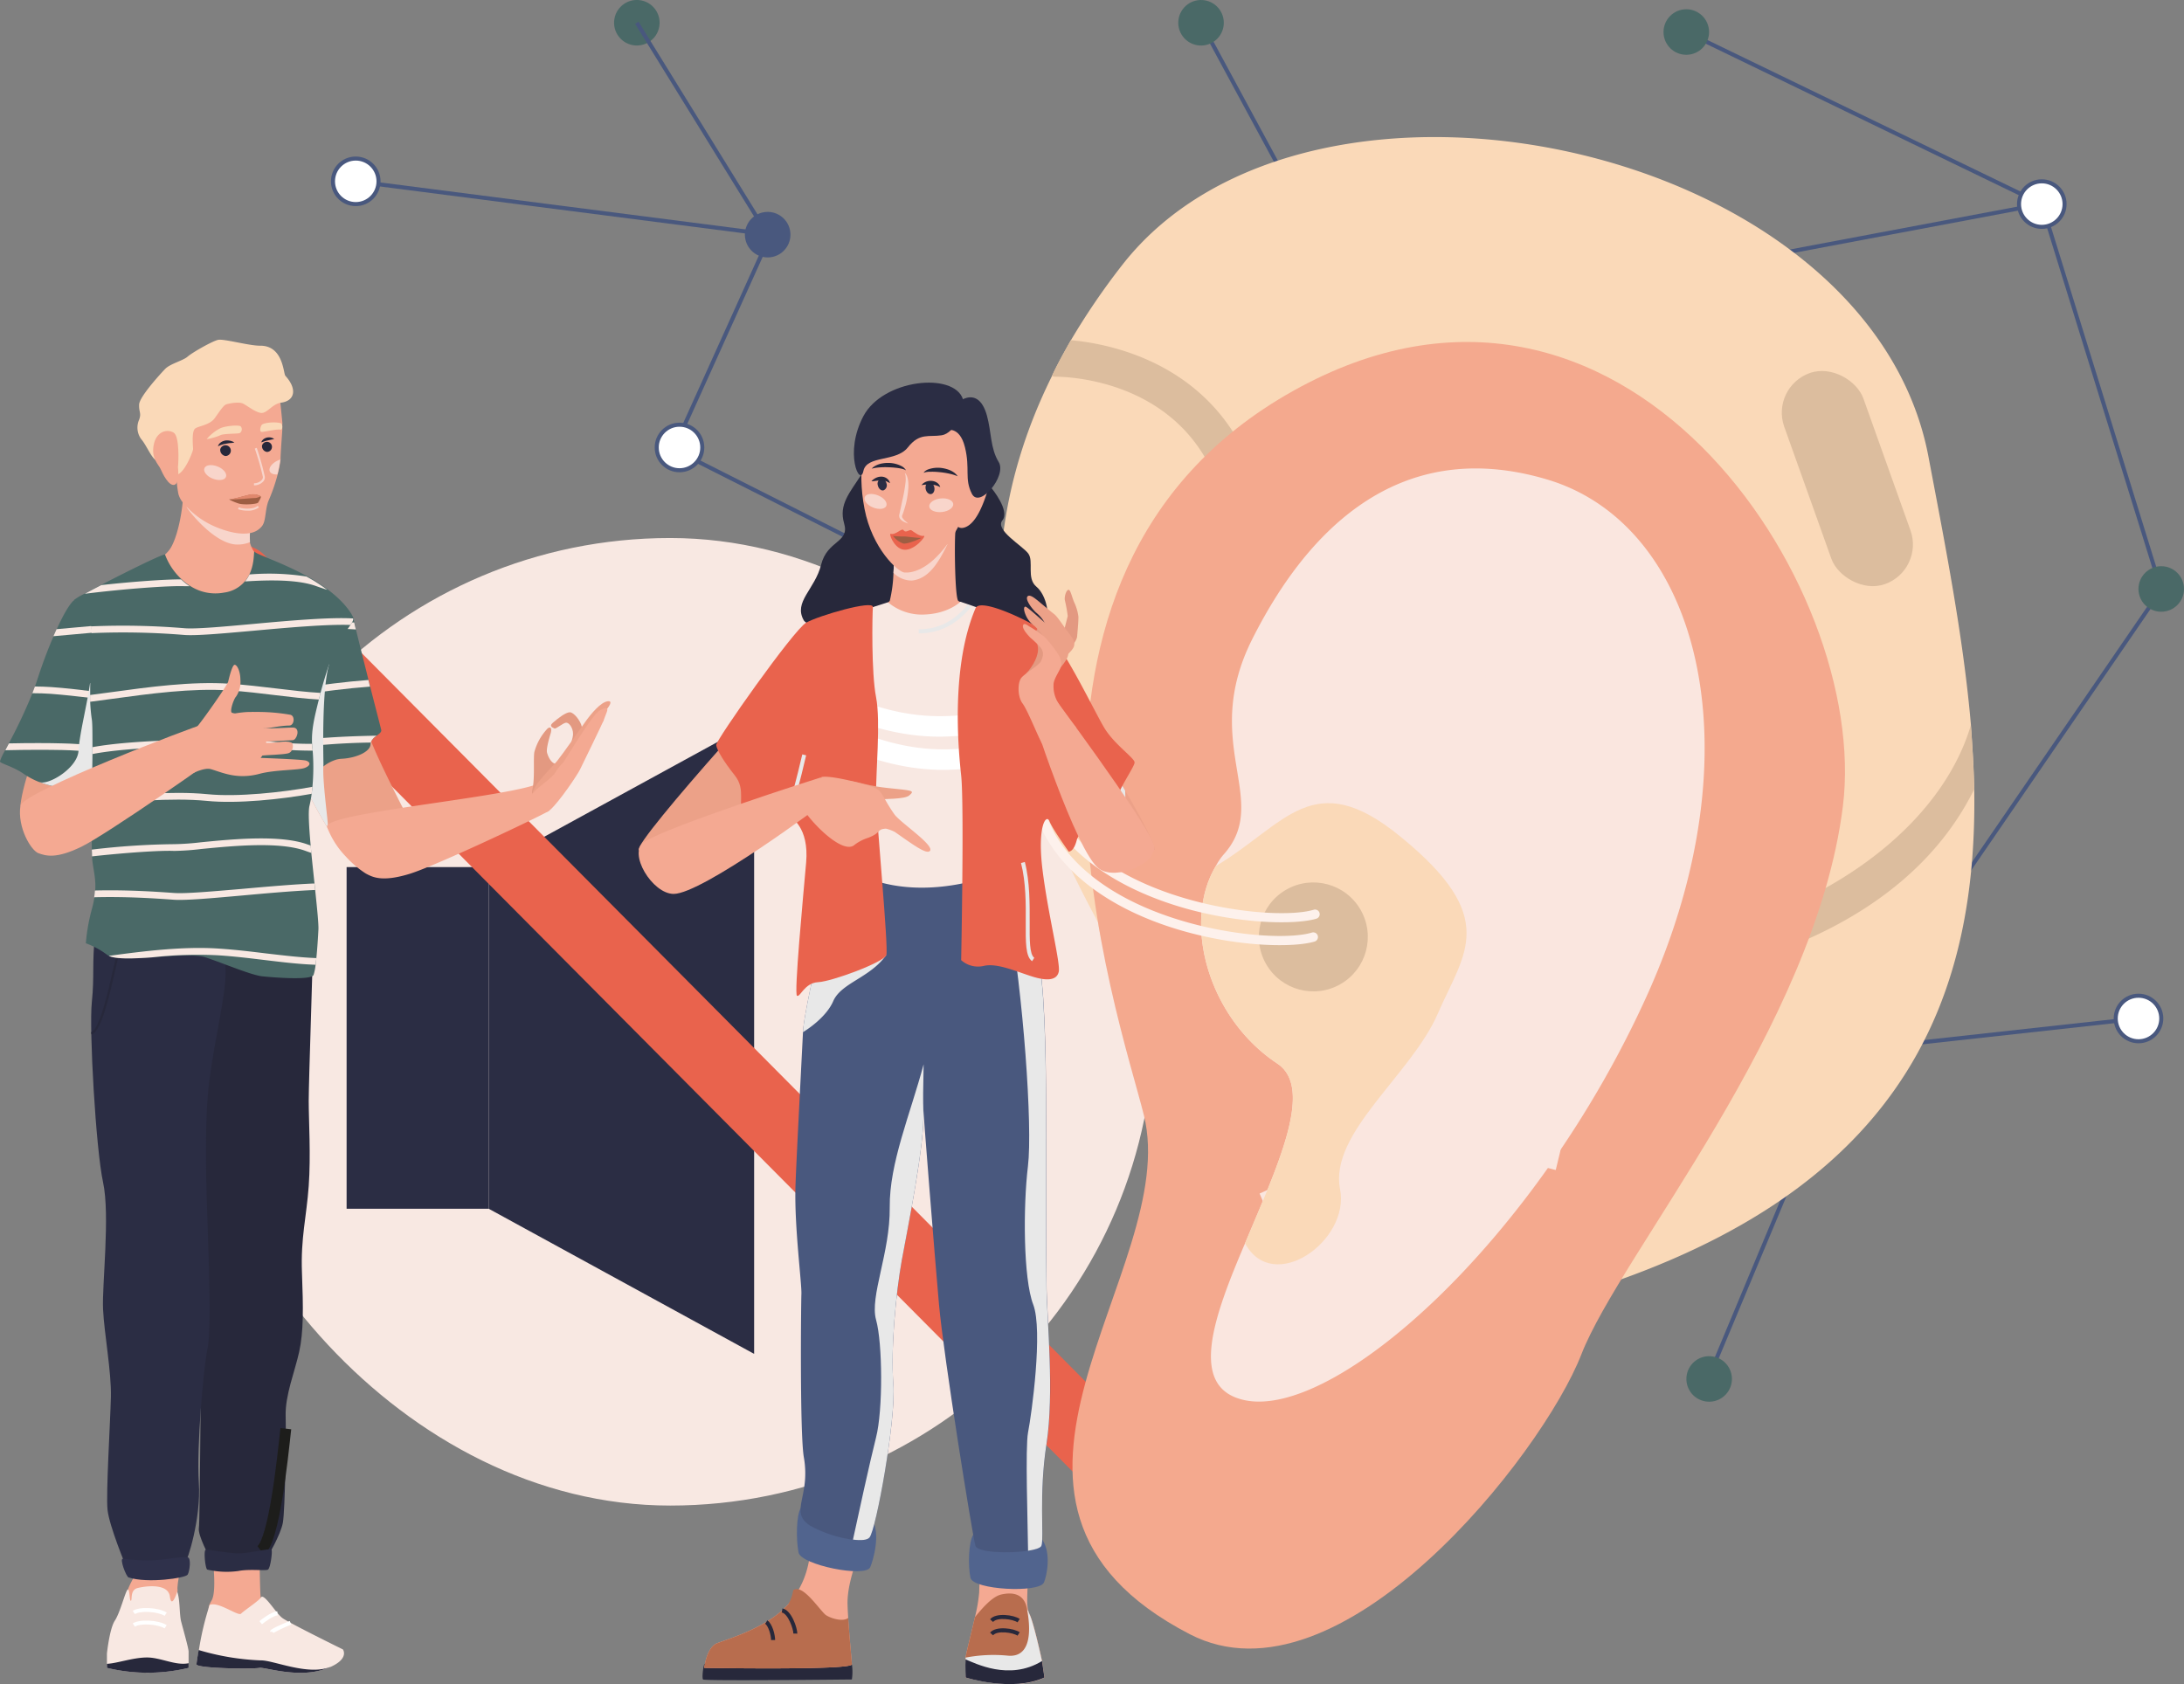
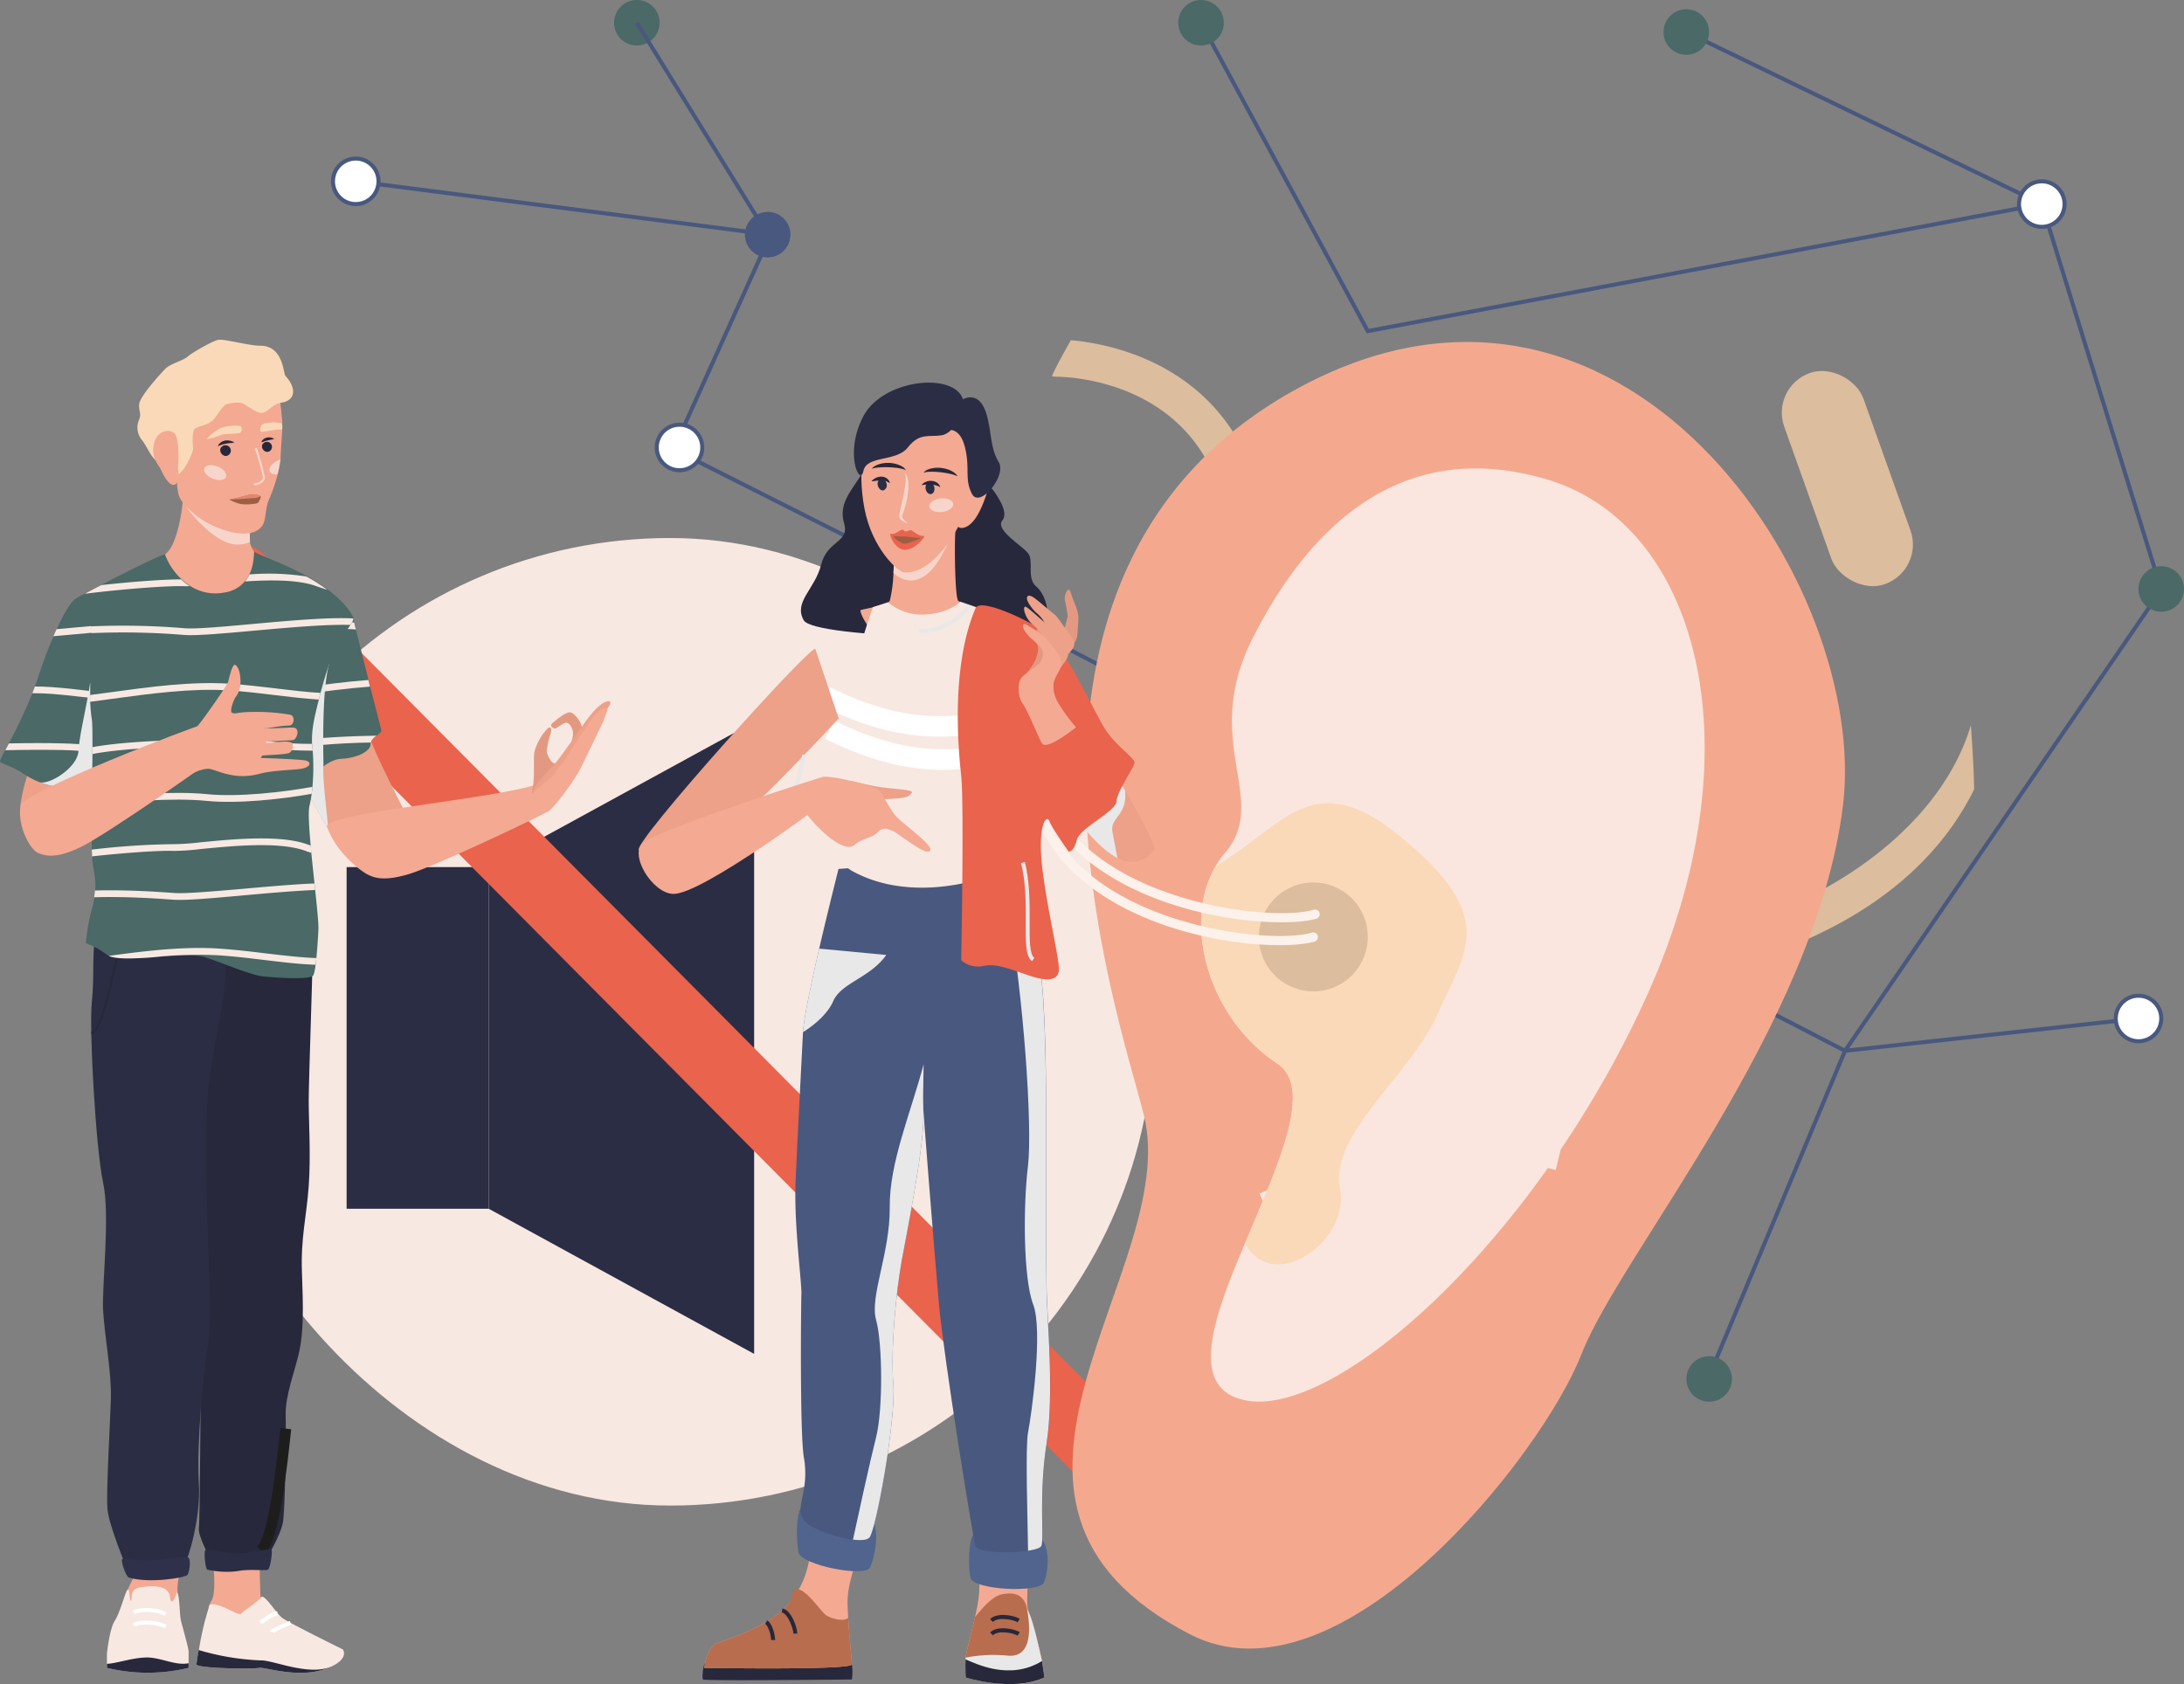
<svg xmlns="http://www.w3.org/2000/svg" viewBox="0 0 540 416.48" width="540" height="416.48" x="0" y="0">
  <rect x="0" y="0" width="540" height="416.48" fill="#808080" stroke="none" />
  <defs>
    <style>.cls-1{isolation:isolate;}.cls-18,.cls-2{fill:none;}.cls-2,.cls-28{stroke:#49587e;}.cls-18,.cls-2,.cls-26,.cls-27,.cls-28{stroke-miterlimit:10;}.cls-3{fill:#f8e8e2;}.cls-4{fill:#2b2d44;}.cls-5{fill:#e9634d;}.cls-6{fill:#fad9b8;}.cls-7{fill:#dcbd9e;}.cls-8{fill:#f4a98e;}.cls-9{fill:#fae6df;}.cls-12,.cls-15,.cls-9{mix-blend-mode:multiply;}.cls-10{fill:#fdf1ec;}.cls-11{fill:#f4a992;}.cls-12{fill:#f8d5cb;}.cls-13{fill:#eca188;}.cls-14{fill:#4a6967;}.cls-15{fill:#e8e8e8;}.cls-16{fill:#27283b;}.cls-17,.cls-26,.cls-27,.cls-28{fill:#fff;}.cls-18,.cls-26,.cls-27{stroke:#1d1d1b;}.cls-18{stroke-width:2.68px;}.cls-19{fill:#2f314b;}.cls-20{fill:#9e5e43;}.cls-21{fill:#e0886d;}.cls-22{fill:#e39981;}.cls-23{fill:#b86d4e;}.cls-24{fill:#51648e;}.cls-25{fill:#49587e;}.cls-26{stroke-width:2.86px;}.cls-27{stroke-width:2.79px;}</style>
  </defs>
  <title>ipad Background</title>
  <g class="cls-1">
    <g id="Layer_1" data-name="Layer 1">
      <polyline class="cls-2" points="421.46 343 456.18 259.86 528.75 251.87" />
      <line class="cls-2" x1="504.84" y1="50.47" x2="416.94" y2="7.92" />
      <polyline class="cls-2" points="87.96 44.84 190.51 58.03 166.55 111.1 252.94 154.71 456.18 259.86 534.37 145.86 504.84 50.47 338.19 81.88 296.95 5.63" />
      <rect class="cls-3" x="46.07" y="133.05" width="239.27" height="239.27" rx="119.63" />
      <rect class="cls-4" x="85.7" y="214.43" width="35.14" height="84.49" />
      <polygon class="cls-4" points="120.84 298.92 186.46 334.81 186.46 178.54 120.84 214.43 120.84 298.92" />
      <path class="cls-4" d="M380.32,447.48a1.41,1.41,0,0,1-.57-.11,1.5,1.5,0,0,1-.81-2c10.91-25.85,10.91-51.27,0-75.57a1.5,1.5,0,0,1,.75-2,1.52,1.52,0,0,1,2,.75c11.25,25.09,11.25,51.32,0,78A1.49,1.49,0,0,1,380.32,447.48Z" transform="translate(-171 -149.07)" />
      <path class="cls-4" d="M412.6,460a1.57,1.57,0,0,1-.6-.12,1.51,1.51,0,0,1-.78-2c14.55-33.34,14.55-67.15,0-100.5a1.5,1.5,0,0,1,2.75-1.19c14.89,34.13,14.89,68.74,0,102.88A1.47,1.47,0,0,1,412.6,460Z" transform="translate(-171 -149.07)" />
      <path class="cls-5" d="M444.56,517.62a8.94,8.94,0,0,1-6.37-2.65l-214-215.41a9,9,0,1,1,12.73-12.65l214,215.41a9,9,0,0,1-6.36,15.3Z" transform="translate(-171 -149.07)" />
-       <path class="cls-6" d="M571.88,465.43c-109.17,39.12-129.4-88.29-129.4-88.29-17.93-33.53-38.21-81-11.38-135.07,1.38-3,3-5.88,4.69-8.87a172.78,172.78,0,0,1,12.67-18.58c46.35-59.42,184.39-30.39,199.32,47.19,4.14,21.87,8.64,44.52,10.54,66.55l0,.09c.39,5.27.7,10.52.82,15.72l0,.09C659.91,394.4,642.82,440,571.88,465.43Z" transform="translate(-171 -149.07)" />
      <path class="cls-7" d="M476.94,268.22a4.5,4.5,0,0,1-3.12.21,4.4,4.4,0,0,1-2.95-2.52C460,242.12,433.16,242.25,432,242.23a3.17,3.17,0,0,1-.92-.16c1.38-3,3-5.88,4.69-8.87,9.44.83,32.7,5.38,43.48,28.86A4.75,4.75,0,0,1,476.94,268.22Z" transform="translate(-171 -149.07)" />
      <path class="cls-7" d="M659.12,344.17l0,.09c-7.4,15-22.79,32-54.93,42.27a4.38,4.38,0,0,1-2.6.07,4.56,4.56,0,0,1-3.21-3,4.63,4.63,0,0,1,3-5.88c28.68-9.19,50.53-27.78,56.92-49.3C658.69,333.72,659,339,659.12,344.17Z" transform="translate(-171 -149.07)" />
      <path class="cls-7" d="M419.38,336.81c-2-7.18-1.27-13.62,5.9-15.59a13.47,13.47,0,0,1,7.13,26C425.23,349.16,421.35,344,419.38,336.81Z" transform="translate(-171 -149.07)" />
      <path class="cls-8" d="M453.83,424.86c-6.19-24.89-44.54-133.49,36.83-179.08s142.82,48,136,102.67S571.68,459.09,562,484s-59.78,88.36-96.81,69.21C401.86,520.44,463.36,463.22,453.83,424.86Z" transform="translate(-171 -149.07)" />
      <path class="cls-9" d="M578.41,394.83C550.93,455.9,501,500.29,478.61,495.3c-13.9-3.08-7.57-20.5.23-38.77,7.83-18.74,17.22-38.3,8-44.43-17.13-11.32-23.59-34.87-15.22-48.87a14.79,14.79,0,0,1,2.19-3.14c11.45-13.36-6.15-27.2,6.83-53s35.55-50.57,72.91-39.44S605.78,333.83,578.41,394.83Z" transform="translate(-171 -149.07)" />
      <path class="cls-9" d="M484,447.9l-1.56-3.68c17.54-7.44,48-32.51,42.34-59.48-2.17-10.48-10.28-18.07-18.86-26.11C492.35,346,478.36,332.87,487,307.47c4.51-13.24,14.59-19.07,27.07-15.7l.69.2c25.23,7.45,63.12,58,40.9,146.44l-3.86-1c21.28-84.72-15-134.79-38.17-141.64l-.59-.17c-10.37-2.79-18.46,2-22.25,13.12-7.82,23,4.64,34.62,17.82,47,8.66,8.11,17.61,16.5,20,28.21C534.53,412.15,505.46,438.79,484,447.9Z" transform="translate(-171 -149.07)" />
      <path class="cls-6" d="M526.49,399.76c-6.58,15.15-26.92,29.56-24.15,43.41,2.49,12.72-16.55,26.24-23.5,13.36,7.83-18.74,17.22-38.3,8-44.43-17.13-11.32-23.59-34.87-15.22-48.87,17.19-10.19,24-25,45.59-7.31C542.05,376.12,533,384.69,526.49,399.76Z" transform="translate(-171 -149.07)" />
      <circle class="cls-7" cx="495.72" cy="380.79" r="13.47" transform="translate(-294.83 148.7) rotate(-29.9)" />
      <rect class="cls-7" x="617.38" y="239.67" width="20.78" height="55.41" rx="10.39" transform="translate(-224.35 77.53) rotate(-19.64)" />
      <path class="cls-10" d="M464.72,379.63c-9.17-2.47-18.63-6.57-26.09-12.86-10.37-8.74-14.77-20-13.09-33.49a1.16,1.16,0,0,1,1.29-1,1.14,1.14,0,0,1,1,1.29c-1.58,12.65,2.55,23.24,12.29,31.45,17,14.35,46.74,17.25,55.26,14.67a1.16,1.16,0,0,1,1.44.77,1.17,1.17,0,0,1-.77,1.45C491,383.41,478.18,383.27,464.72,379.63Z" transform="translate(-171 -149.07)" />
      <path class="cls-10" d="M465.14,374c-9.17-2.48-18.63-6.57-26.08-12.86-10.37-8.75-14.78-20-13.09-33.5a1.15,1.15,0,0,1,1.29-1,1.12,1.12,0,0,1,1,1.28c-1.58,12.65,2.55,23.24,12.29,31.45,17,14.36,46.75,17.25,55.26,14.68a1.15,1.15,0,1,1,.67,2.21C491.46,377.75,478.6,377.6,465.14,374Z" transform="translate(-171 -149.07)" />
      <path class="cls-11" d="M225,299c-11.19,1.8-18.41-9.17-18.41-9.17s4.3-2.23,6.25-4.73,4-10.84,3.54-19.58l17.23,9.3s-.35,1.81-.61,3.84a21.41,21.41,0,0,0-.22,4.36.68.68,0,0,0,0,.14,7,7,0,0,0,2.76,4.1S236.21,297.21,225,299Z" transform="translate(-171 -149.07)" />
      <path class="cls-12" d="M232.81,283a.68.68,0,0,0,0,.14,7.82,7.82,0,0,1-3.24.59c-4.79-.06-10.6-6.53-12.45-9.27,0,0,6.31-2.11,6.62-2.24s5.85,3.95,9.27,6.42A21.41,21.41,0,0,0,232.81,283Z" transform="translate(-171 -149.07)" />
      <path class="cls-11" d="M240.8,254.64c0,.15,0,.38,0,.68-.08,1.43-.32,4.4-.43,6.8,0,.19,0,.39,0,.6a26.48,26.48,0,0,1-.72,3.67,43.53,43.53,0,0,1-2.16,6.29c-1,2.26-.65,5.1-1.69,6.47a4.69,4.69,0,0,1-2.92,1.73c-2.12.43-4.94-.07-8.05-1.3a21.23,21.23,0,0,1-8.56-6.17,5.81,5.81,0,0,1-1.15-2.14,23.85,23.85,0,0,1-.38-2.68c-.08-.81-.16-1.7-.25-2.57a16.67,16.67,0,0,0-.94-4.48c-.37-.83-.18-2.93.63-5.37,1.44-4.36,4.87-9.83,10.62-11.19,9-2.13,14.9-1.7,15.16.58.13,1.13.26,2.31.39,3.42.2,1.92.38,3.66.47,4.73C240.78,254.15,240.8,254.47,240.8,254.64Z" transform="translate(-171 -149.07)" />
      <path class="cls-6" d="M215,266.36c1.8-.71,3.74-5.67,3.74-6.25s-.42-4.38.51-5.06,3.64-.83,4.9-2.64,2.14-3.09,2.74-3.32,3.12-.74,4.19-.22,3.12,2.22,4.54,2.32,2.75-2.26,4.89-2.54c3.39-.45,4.05-3.35,1.05-6.65-.51-.57-.5-7.5-6.26-7.44-2.82,0-8.93-1.74-10.35-1.45s-6.44,3.16-7.57,4.16-4.31,1.74-5.57,3.06-6.32,6.86-6.41,8.76.61,2.1,0,3.77a4.81,4.81,0,0,0,.51,4.8c1.1,1.29,1.94,3.32,3,4.64S215,266.36,215,266.36Z" transform="translate(-171 -149.07)" />
      <path class="cls-11" d="M215,264.57c.13-1,.45-7.57-1.06-8.51s-4.26-.42-4.93,3,1.19,4.83,1.7,6,2,4.24,3.39,3.91S215,264.57,215,264.57Z" transform="translate(-171 -149.07)" />
      <path class="cls-13" d="M178.55,338.25c-2.36,7-2.5,10.09-2.5,10.09l16.53-2.78v-6.25Z" transform="translate(-171 -149.07)" />
      <path class="cls-14" d="M198.59,318c0,.86-.09,1.74-.15,2.61,0,.56-.07,1.11-.11,1.66a94.43,94.43,0,0,1-1.47,11.36c-.11.57-.23,1.11-.36,1.64-.7,2.89-1.58,5.11-2.69,6.14-3.7,3.46-9.09,2.6-13,1.07a.11.11,0,0,1-.07,0l-.28-.11a18.61,18.61,0,0,1-3.48-1.85c-2.87-2-5.83-2.59-6-3.15a13.18,13.18,0,0,1,1.28-2.72c.26-.51.56-1.08.89-1.69A127.42,127.42,0,0,0,179,320.54c.22-.56.43-1.1.63-1.66s.43-1.23.63-1.85c1.26-3.89,2.63-7.54,4-10.63.26-.6.51-1.19.77-1.74,1.6-3.53,3.09-6.09,4.17-7.08,0,0,8.15,2.41,9.17,4.73a4.87,4.87,0,0,1,.22,1.16c0,.45.1,1,.14,1.66C198.85,308.06,198.85,312.83,198.59,318Z" transform="translate(-171 -149.07)" />
      <path class="cls-3" d="M198.69,305.14l-5,.41-4.12.37c-1.86.17-3.66.34-5.36.48.27-.6.52-1.19.78-1.74l4.43-.4,4.06-.36,5.07-.43C198.6,303.92,198.65,304.49,198.69,305.14Z" transform="translate(-171 -149.07)" />
      <path class="cls-3" d="M198.44,320.59c0,.56-.07,1.11-.11,1.66-1.07-.11-2.13-.25-3.21-.37l-1.82-.23c-3.17-.38-6.42-.74-9.76-1-1.48-.1-3-.15-4.54-.15.22-.55.43-1.1.63-1.66,1.36,0,2.7.06,4,.14,3.31.23,6.52.58,9.63,1l2,.25Z" transform="translate(-171 -149.07)" />
      <path class="cls-3" d="M196.86,333.61c-.11.57-.23,1.11-.36,1.64l-2-.18-.6-.05c-2.38-.21-4.84-.42-7.4-.47-3.61-.07-8.74-.09-14.19.05.26-.51.56-1.08.89-1.69,5.14-.11,9.91-.1,13.33,0,2.57.05,5,.25,7.38.47l.74.06Z" transform="translate(-171 -149.07)" />
      <path class="cls-15" d="M198.59,318c0,.86-.09,1.74-.15,2.61,0,.56-.07,1.11-.11,1.66a94.43,94.43,0,0,1-1.47,11.36c-.11.57-.23,1.11-.36,1.64-.7,2.89-1.58,5.11-2.69,6.14-3.7,3.46-9.09,2.6-13,1.07,2.18.82,9.35-3.47,9.6-7.72s2.08-11.21,2.85-16.74C193.3,318,195.83,317.94,198.59,318Z" transform="translate(-171 -149.07)" />
      <path class="cls-13" d="M272.62,352.79s-12.36,5.26-17.23,4.36a2.64,2.64,0,0,1-1.53-.75,24.74,24.74,0,0,1-2-2.82h0a147.27,147.27,0,0,1-7.32-13.71c-.09-.23.16-.56.67-1,1.52-1.2,5.3-3,8.91-4.65,4.15-1.85,8.06-3.43,8.06-3.43.15.45.34,1,.57,1.55,1.7,4.33,5.46,11.85,7.81,16.45C271.78,351.19,272.62,352.79,272.62,352.79Z" transform="translate(-171 -149.07)" />
      <path class="cls-14" d="M264.15,331a3.71,3.71,0,0,0-1.39,1.42,2.31,2.31,0,0,0-.1.28,1.75,1.75,0,0,0-.05.4c0,1.85-3.52,3.43-7.13,3.61a6.48,6.48,0,0,0-1.33.21,9.93,9.93,0,0,0-5.75,4.7c-.35.87-1.82-.7-3.18-2.67a26.86,26.86,0,0,1-1.78-3,19.28,19.28,0,0,0-1.11-1.76c-.31-.46-.65-1-1-1.52a21.28,21.28,0,0,1-1.66-3.13,14.34,14.34,0,0,1,.43-12.21c2.78-5.94,9-10.33,13.38-12.84,1.12-.64,2.12-1.16,2.92-1.55,1.2-.59,2-.89,2-.89.06.29.13.63.22,1s.25,1.07.39,1.7c.77,3.23,2,8,3.11,12.5.14.55.28,1.1.41,1.64,1.39,5.43,2.6,10.11,2.73,10.67S264.78,330.5,264.15,331Z" transform="translate(-171 -149.07)" />
      <path class="cls-3" d="M259,304.73c-1.65-.1-3.5-.19-5.49-.26-3.95-.13-8.45-.16-13,.09-.05-.6-.11-1.15-.2-1.66a156.56,156.56,0,0,1,16.11,0l2.17.11C258.68,303.53,258.82,304.1,259,304.73Z" transform="translate(-171 -149.07)" />
      <path class="cls-3" d="M262.48,318.87c-5.75.42-11.58,1.22-17,1.95-1.84.26-3.65.5-5.38.73q0-.8,0-1.68c1.66-.21,3.4-.45,5.19-.7,5.34-.73,11.09-1.52,16.8-1.94C262.21,317.78,262.35,318.33,262.48,318.87Z" transform="translate(-171 -149.07)" />
      <path class="cls-3" d="M264.15,331a3.29,3.29,0,0,0-1.49,1.7,168.93,168.93,0,0,0-20.33,1.51c-.58.09-1.14.19-1.67.29,0-.58,0-1.15,0-1.69l.66-.12C247.39,331.6,256.21,331.13,264.15,331Z" transform="translate(-171 -149.07)" />
      <path class="cls-15" d="M251.87,353.58h0a147.27,147.27,0,0,1-7.32-13.71c-.09-.23.16-.56.67-1a26.86,26.86,0,0,1-1.78-3,19.28,19.28,0,0,0-1.11-1.76c-.31-.46-.65-1-1-1.52a21.28,21.28,0,0,1-1.66-3.13c5.71-8.17,12.73-16.21,12.73-16.21-2,6.65-1.38,24.42-1.43,25C250.6,342.82,252.8,356.33,251.87,353.58Z" transform="translate(-171 -149.07)" />
      <path class="cls-11" d="M232.46,550.3c1.29-.21,3.24-4.85,3-6.22v0c-.26-1.38-.38-18.82-.38-18.82s-12.46-1-12.07,3.62c.25,3,1.89,13.57.25,16.08a5.39,5.39,0,0,0-.49,1h0C221.22,549.8,230.4,550.65,232.46,550.3Z" transform="translate(-171 -149.07)" />
      <path class="cls-3" d="M219.59,560.66c0,1,13.53,1.22,15.59.87,1.29-.21,9.43,2.6,16,.34.51-.18,1-.37,1.39-.55l.1,0c4.74-2.1,3.12-4.35,3.12-4.35s-13.41-6.59-15-7.79-4.53-6.25-5.27-5.06c-.54.86-4.21,3.26-4.91,4s-5.68-3.12-7.78-2.15h0a71.43,71.43,0,0,0-2.65,11.14C219.78,559,219.59,560.35,219.59,560.66Z" transform="translate(-171 -149.07)" />
      <path class="cls-16" d="M219.59,560.66c0,1,13.53,1.22,15.59.87,1.29-.21,9.43,2.6,16,.34.51-.18,1-.37,1.39-.55-5.46,2.18-14.06-1.72-17.08-1.64a61.84,61.84,0,0,1-15.36-2.56h0C219.78,559,219.59,560.35,219.59,560.66Z" transform="translate(-171 -149.07)" />
      <path class="cls-17" d="M235.77,550.75c.7-.58,2.75-2.1,3.89-2.22l-.11-1c-1.62.18-4.12,2.21-4.4,2.44Z" transform="translate(-171 -149.07)" />
      <path class="cls-17" d="M238.65,552.88a35.88,35.88,0,0,1,4.37-2.06l-.38-.89c-4.86,2-4.86,2.32-4.86,2.68h.48Z" transform="translate(-171 -149.07)" />
      <path class="cls-16" d="M248.44,380.16c0,4.86-1.11,36.12-1.11,41.13s.55,13.47,0,21.11-2,12.79-1.67,21.4.42,14.59-.69,19.59-3.48,10.7-3.34,15.84-.14,23.34-.69,26.4-3.89,8.62-3.89,8.62H222.87s-3-5.46-2.7-7.32.34-34.09.62-37.7-.63-103.79-.63-103.79Z" transform="translate(-171 -149.07)" />
      <path class="cls-18" d="M241.67,502.38c-.83,7.6-2.89,27.64-6.21,30.12" transform="translate(-171 -149.07)" />
      <path class="cls-11" d="M207,524.53c-.19,1.68-1.26,11-2.09,12.91s-2.69,4.53-2.77,6.92,8.76,9.74,8.76,9.74,4.23-10.46,4-11.8,1-7.29,2.85-13.83S207.28,522.23,207,524.53Z" transform="translate(-171 -149.07)" />
      <path class="cls-3" d="M197.44,558v3.52a43.06,43.06,0,0,0,20.19,0s0-.5,0-1.15c0-1,0-2.46,0-2.82.07-.58-1.32-5.51-1.82-7.4s-.25-5.47-1-7.48c0,0-1.37,4.52-1.81,1.19s-6.09-2.57-8-2.07-1.25,2.95-1.63,3.14-.26-3-.79-2.77-1.85,5.67-3.18,7.68S197.44,558,197.44,558Z" transform="translate(-171 -149.07)" />
      <path class="cls-16" d="M197.44,560.53v1a43.06,43.06,0,0,0,20.19,0s0-.5,0-1.15h0c-3.3.67-7-1.5-10.5-1.42S200,560.4,197.44,560.53Z" transform="translate(-171 -149.07)" />
      <path class="cls-17" d="M211.71,548.66l.51-.82c-2.12-1.29-6.75-1.51-8.4-.41l.54.8C205.69,547.34,210,547.59,211.71,548.66Z" transform="translate(-171 -149.07)" />
      <path class="cls-17" d="M211.71,551.77l.51-.82c-2.12-1.29-6.75-1.51-8.4-.41l.54.8C205.69,550.45,210,550.7,211.71,551.77Z" transform="translate(-171 -149.07)" />
      <path class="cls-4" d="M194.53,379.74c-.83,7.78-.14,10.53-.83,17.22s1,36.27,2.78,44.47-.28,25.43,0,31.4,2.08,15.43,1.94,21.68-1.25,23.9-.83,27.93,4.58,14,4.58,14,14-.47,14.59-.88,4-11.07,3.4-19.82,1.19-28.76,2.16-33.21.28-21.95,0-30.71-.94-25.15.5-36,4.22-21.4,3.94-27.1,0-19.45,0-19.45Z" transform="translate(-171 -149.07)" />
      <path class="cls-16" d="M193.63,404.88l-.13-.54c2.12-.53,4.38-10.66,5.59-16.1.29-1.26.53-2.36.73-3.15l.54.14c-.2.78-.44,1.87-.72,3.13C197.84,396.41,195.9,404.32,193.63,404.88Z" transform="translate(-171 -149.07)" />
      <path class="cls-19" d="M201.4,534.55c-.92-.11.79,4.42,1.4,4.62,4.72,1.53,14.06.15,14.59-.69s.92-4.24,0-4.29C212.79,534,211,535.7,201.4,534.55Z" transform="translate(-171 -149.07)" />
      <path class="cls-4" d="M221.9,532.31c-.63,0-.14,4.71.35,4.92a21.4,21.4,0,0,0,7.64.35c2.78-.56,6.74,0,7.36-.35s1.15-4.5.89-4.92-5,.75-7.55.89S222.8,532.24,221.9,532.31Z" transform="translate(-171 -149.07)" />
      <path class="cls-14" d="M257.65,303.62c-.56.87-1.43,2-2.4,3.25-1.59,2-3.78,9-5,13.55-.15.6-.3,1.15-.42,1.64,0,.12-.06.23-.08.34-.92,3.78-1.78,7-1.59,10.62,0,.38.05.76.1,1.15,0,.17,0,.35.05.53a52.66,52.66,0,0,1-.06,8.95c-.06.59-.12,1.17-.19,1.73a27.67,27.67,0,0,1-.55,3c-.33,1.35-.11,5.25.31,9.85.05.59.11,1.2.16,1.82.24,2.46.52,5,.78,7.49.05.56.11,1.12.17,1.66.48,4.56.87,8.41.8,9.75-.1,2-.28,4.76-.51,7.06-.06.58-.12,1.14-.19,1.65a12.35,12.35,0,0,1-.5,2.5c-.55,1.39-9.82.64-12.6.36s-9.44-3.14-14.17-4.72c-2.45-.82-8-.31-13.21,0h0c-4.51.31-8.79.49-10.66-.37h0a4.27,4.27,0,0,1-.38-.22,20.2,20.2,0,0,0-5.28-2.87,45.71,45.71,0,0,1,1.58-8.81,25.41,25.41,0,0,0,.54-2.57,15.55,15.55,0,0,0,.19-1.67c.2-2.87-.4-4.73-.73-7.61,0-.21,0-.49-.06-.82s0-1-.06-1.67c0-2.57,0-6.55.05-10.85,0-.22,0-.44,0-.66s0-.67,0-1h0c0-.23,0-.45,0-.68,0-1.52.05-3.07.06-4.59,0-2,.05-4,.06-5.85V335c0-.4,0-.8,0-1.18v-.49c0-3.14,0-5.55-.18-6.5a40.74,40.74,0,0,1-.38-4.23c0-.31,0-.63,0-1s0-.46,0-.71,0-.63,0-1c0-2.72.14-6.13.42-10.72a28.84,28.84,0,0,0,0-3.61s0-.06,0-.09c0-.57-.11-1.09-.19-1.58,0,0,0-.05,0-.07-.8-4.52-3.15-5.36-4.32-6.32a16.12,16.12,0,0,1,2.82-1.67c1.13-.62,2.53-1.36,4.07-2.15,6.6-3.44,15.59-7.87,15.71-7.45a15.76,15.76,0,0,0,4,6,14.26,14.26,0,0,0,2.13,1.69,11.46,11.46,0,0,0,8.48,1.69,8.06,8.06,0,0,0,6.29-4.6c1.37-2.91.94-6,1.24-5.51.44.67,6.71,2.64,12.84,6,.91.5,1.81,1,2.7,1.59s1.73,1.14,2.46,1.7c4.79,3.57,6.23,6.54,6.42,7.08v0C258.44,302.29,258.17,302.85,257.65,303.62Z" transform="translate(-171 -149.07)" />
      <path class="cls-3" d="M215.78,292.35a14.26,14.26,0,0,0,2.13,1.69c-.47,0-.86,0-1.19,0-3.79-.17-14.88.63-24.74,1.87,1.13-.62,2.53-1.36,4.07-2.15C204,292.88,211.92,292.33,215.78,292.35Z" transform="translate(-171 -149.07)" />
      <path class="cls-3" d="M251.92,294.93c-.87-.27-1.8-.58-2.75-.92-4.4-1.6-11.24-1.57-17.58-1.15a8.47,8.47,0,0,0,1.09-1.73,59.84,59.84,0,0,1,14.08.51c.91.5,1.81,1,2.7,1.59S251.19,294.37,251.92,294.93Z" transform="translate(-171 -149.07)" />
      <path class="cls-3" d="M257.65,303.62c-5.87-.21-16,.7-24,1.43-7.51.67-14,1.26-17,1.05a183.76,183.76,0,0,0-23-.46c0-.61-.11-1.16-.2-1.67a184.45,184.45,0,0,1,23.32.47c2.85.2,9.58-.41,16.71-1.06,10.82-1,19.56-1.68,24.81-1.37v0C258.44,302.29,258.17,302.85,257.65,303.62Z" transform="translate(-171 -149.07)" />
      <path class="cls-3" d="M250.25,320.42c-.15.6-.3,1.15-.42,1.64-3.42-.2-7-.62-10.59-1.06s-7.6-.93-11.59-1.19c-9.23-.62-19.7.82-29,2.09-1.84.25-3.65.5-5.38.72q0-.8,0-1.68c1.66-.21,3.4-.45,5.19-.69,9.32-1.28,19.88-2.73,29.28-2.1,4,.27,7.92.74,11.68,1.19S246.85,320.24,250.25,320.42Z" transform="translate(-171 -149.07)" />
      <path class="cls-3" d="M248,360c-.5-.16-1-.34-1.52-.53-6.43-2.34-18-1.2-25.7-.45a62.49,62.49,0,0,1-6.76.48c-3.22-.15-11.73.41-20.27,1.35,0-.46,0-1-.06-1.67a184.92,184.92,0,0,1,20.41-1.35,64,64,0,0,0,6.52-.46c7.82-.77,19.64-1.94,26.43.53l.79.28C247.87,358.78,247.93,359.39,248,360Z" transform="translate(-171 -149.07)" />
      <path class="cls-3" d="M248.93,369.16c-5.54.23-12.29.84-18,1.36-7.51.67-14,1.26-17,1.05-4.13-.3-11.63-.83-19.65-.61a15.55,15.55,0,0,0,.19-1.67c8-.21,15.45.32,19.58.61,2.85.21,9.58-.4,16.71-1,7-.63,13.08-1.15,17.95-1.35C248.81,368.06,248.87,368.62,248.93,369.16Z" transform="translate(-171 -149.07)" />
      <path class="cls-3" d="M249.22,386c-.06.58-.12,1.14-.19,1.65-4-.13-8.2-.64-12.52-1.16-3.73-.45-7.58-.92-11.58-1.18a99.78,99.78,0,0,0-16.38.52h0c-4.51.31-8.79.49-10.66-.37,8.78-1.2,18.47-2.39,27.16-1.81,4,.26,7.92.73,11.67,1.19C241.16,385.35,245.33,385.86,249.22,386Z" transform="translate(-171 -149.07)" />
      <path class="cls-3" d="M248.31,334.7a90,90,0,0,1-9.72-.5c-2.58-.23-5.23-.47-8-.53-8.93-.18-27.14,0-36.71,1.87,0-.59,0-1.15,0-1.7,9.84-1.83,27.84-2,36.74-1.83,2.82.05,5.51.29,8.12.52a82.56,82.56,0,0,0,9.42.49c0,.38.05.76.1,1.15C248.27,334.34,248.3,334.52,248.31,334.7Z" transform="translate(-171 -149.07)" />
      <path class="cls-3" d="M248.25,343.65c-.06.59-.12,1.17-.19,1.73-7.48,1.34-18.35,2.51-25.91,1.75-8.68-.86-21,.2-28.43,1.21,0-.55,0-1.11,0-1.68h0c7.56-1,19.86-2.06,28.57-1.19C229.78,346.22,240.9,345,248.25,343.65Z" transform="translate(-171 -149.07)" />
      <path class="cls-12" d="M233.8,269.1v-.52a2.55,2.55,0,0,0,1.87-.77A1,1,0,0,0,236,267a65.15,65.15,0,0,0-2-7l.48-.19a66.18,66.18,0,0,1,2,7.15,1.52,1.52,0,0,1-.4,1.19A3.08,3.08,0,0,1,233.8,269.1Z" transform="translate(-171 -149.07)" />
      <path class="cls-6" d="M230.24,256.19a1.11,1.11,0,0,0,.25-1.71c-.48-.32-3.51-.16-5,.49a10.84,10.84,0,0,0-3.39,2.7,14,14,0,0,0,3.45-1C226.34,256.29,229.75,256.35,230.24,256.19Z" transform="translate(-171 -149.07)" />
      <path class="cls-6" d="M240.52,255.32l-.18,0c-.87-.2-4.18.61-4.69.56s-.3-1.36.11-1.78,2.66-.75,4.27-.46a4.35,4.35,0,0,1,.46.11C240.84,254,240.94,255.1,240.52,255.32Z" transform="translate(-171 -149.07)" />
-       <path class="cls-16" d="M225.46,260.17a1.33,1.33,0,1,1,1.29,1.67A1.52,1.52,0,0,1,225.46,260.17Z" transform="translate(-171 -149.07)" />
+       <path class="cls-16" d="M225.46,260.17a1.33,1.33,0,1,1,1.29,1.67A1.52,1.52,0,0,1,225.46,260.17" transform="translate(-171 -149.07)" />
      <path class="cls-16" d="M235.79,259.26a1.25,1.25,0,1,1,1.21,1.57A1.43,1.43,0,0,1,235.79,259.26Z" transform="translate(-171 -149.07)" />
      <path class="cls-16" d="M224.89,259.41a1.94,1.94,0,0,1,.07-.19,1,1,0,0,1,.11-.2,1.84,1.84,0,0,1,.19-.25,2.21,2.21,0,0,1,.27-.25,2.84,2.84,0,0,1,.34-.22,2,2,0,0,1,.4-.17,3.17,3.17,0,0,1,.44-.12,3.58,3.58,0,0,1,.86,0,2.8,2.8,0,0,1,.73.17,2.05,2.05,0,0,1,.65.34l-.7.1c-.41,0-.92.1-1.41.18-.24.05-.49.09-.71.16a6.25,6.25,0,0,0-.61.2,3.3,3.3,0,0,0-.45.2A1,1,0,0,1,224.89,259.41Z" transform="translate(-171 -149.07)" />
      <path class="cls-16" d="M235.65,258.49a.87.87,0,0,1,0-.16,1.41,1.41,0,0,1,.22-.37,1.9,1.9,0,0,1,.47-.41,2.41,2.41,0,0,1,.66-.27,2.29,2.29,0,0,1,1.29.08,1.42,1.42,0,0,1,.51.31l-.16,0-.39.09-1.08.23c-.37.09-.74.19-1,.29l-.37.12Z" transform="translate(-171 -149.07)" />
      <path class="cls-20" d="M234.84,273.34c-.22.41-3.55.66-4.83.25s-2.61-1.06-2.26-1.06a3.15,3.15,0,0,0,.37,0c1.19-.17,3.68-.93,4.74-1.13a3.76,3.76,0,0,1,2.58.41C235.69,272,235.06,272.93,234.84,273.34Z" transform="translate(-171 -149.07)" />
      <path class="cls-21" d="M235.44,271.77a3,3,0,0,1-1.54.47c-.94,0-4.24.38-5.78.31v-.06c1.19-.17,3.68-.93,4.74-1.13A3.76,3.76,0,0,1,235.44,271.77Z" transform="translate(-171 -149.07)" />
-       <path class="cls-12" d="M232.18,275.35a7.11,7.11,0,0,1-2.32-.36l.17-.47c1.4.51,3.74.46,4.68-.36l.33.37A4.39,4.39,0,0,1,232.18,275.35Z" transform="translate(-171 -149.07)" />
      <path class="cls-11" d="M176.05,348.34c-.8,5.36,2.64,11.07,4.45,11.72s4.3,1.48,10.6-1.58,34.65-22.83,34.83-23.39-3.17-7.13-4.82-6.85S176.56,344.91,176.05,348.34Z" transform="translate(-171 -149.07)" />
      <path class="cls-11" d="M306.82,349.51c-.27.52-28,13.69-34.67,15.7s-9,.8-10.72-.13a24.53,24.53,0,0,1-4.95-4.22h0a21.37,21.37,0,0,1-4.61-7.28h0c-.16-.47.55-.95,1.91-1.43,3.07-1.09,9.49-2.2,16.79-3.32,12-1.84,26.44-3.71,32.35-5.53C304.53,342.8,307.09,349,306.82,349.51Z" transform="translate(-171 -149.07)" />
      <path class="cls-22" d="M314.85,328.77c-.3-1.44-2-3.62-3-3.56s-2.77,1.38-4.2,2.63c-1,.86.1,1.21.45,1.38s2.07-1.32,2.81-1.43,1.78,1.2,1.78,2.8c0,.88-.78,3.6-1.25,3.66s3.77-2.34,3.82-3.71S314.85,328.77,314.85,328.77Z" transform="translate(-171 -149.07)" />
      <path class="cls-22" d="M302.65,344.25c.62-2.84.19-7.33.46-9.16a13.6,13.6,0,0,1,3.29-5.87c.92-.69,1.05.27.74,1.26s-1.12,3.78-.89,4.69.93,2.44,1.93,2.74-1.17,3.69-1.67,4.1S301.92,347.62,302.65,344.25Z" transform="translate(-171 -149.07)" />
      <path class="cls-13" d="M308.77,337.23c1.47-1.82,5.6-7.78,7-9.73s3.71-4.73,5.43-5c1.11-.19.84.64,0,1.75s-10.27,16-11.57,17.72-6.75,5.61-6.94,3.55S307.44,338.88,308.77,337.23Z" transform="translate(-171 -149.07)" />
      <path class="cls-11" d="M310.32,337.57c2.64-4.15,7.3-11.94,9.05-12.85s2-.46,1.68.38-.84,2.21-.84,2.21l-7.86,10.39Z" transform="translate(-171 -149.07)" />
      <path class="cls-11" d="M307.09,349.29c2.22-2,6.56-8.39,7.32-9.92s5.42-11.14,5.8-12.06-.91-1-1.83,0-4.35,6.79-5.11,7.56-3.82,3.13-4.81,5-5.11,4.13-5.8,5.58S304.34,351.81,307.09,349.29Z" transform="translate(-171 -149.07)" />
      <path class="cls-11" d="M219.54,329c1.31-1.42,7.67-10.45,7.88-11.36s1-4.17,1.6-4.17,1.41,1.61,1.42,3.69a6.48,6.48,0,0,1-1.08,4.18c-.55.54-1.66,3.71-1,4a19.44,19.44,0,0,0,3,.57s-2.57,4.21-4.17,4.78S219.54,329,219.54,329Z" transform="translate(-171 -149.07)" />
      <path class="cls-11" d="M246.27,339c-1.53.55-7.26.41-11.09,1.43-5.63,1.5-9.28-.36-12.07-1.16-1.51-.42-4.24.94-4.24.94-1.87-1.9-.92-11.12,3-12.75a.75.75,0,0,1,.18-.07c3.93-1.61,10.94-2.79,12.36-2a.13.13,0,0,1,.06.05c1.39.83,2,4.78,2.29,6.84a4.79,4.79,0,0,1,0,1.52,6.37,6.37,0,0,1-1.32,2.7s10.3.35,11.24.67C248,337.62,247.68,338.52,246.27,339Z" transform="translate(-171 -149.07)" />
      <path class="cls-11" d="M236.2,329.18c.92.13,3.8-.65,6.32-.69,1.26,0,1.52-2.46.21-2.67a47.19,47.19,0,0,0-9.42-.67C232.7,325.15,235.06,329,236.2,329.18Z" transform="translate(-171 -149.07)" />
      <path class="cls-11" d="M235.83,332.71c3.33.36,5.38-.73,7.22,0,.62.25.55,2.34-.87,2.67s-5.06.39-6.67.56S234,332.51,235.83,332.71Z" transform="translate(-171 -149.07)" />
      <path class="cls-11" d="M236.2,329.18c2.61.09,6.78-.26,7.4-.18,1.74.19.78,3.08-.22,3.11s-6.47.38-7.55.4-.68-3.63.37-3.33Z" transform="translate(-171 -149.07)" />
      <path class="cls-12" d="M240.3,262.72a26.48,26.48,0,0,1-.72,3.67c-.9.07-1.63-.2-1.87-.75-.37-.85.56-2.07,2.07-2.73A5.44,5.44,0,0,1,240.3,262.72Z" transform="translate(-171 -149.07)" />
      <path class="cls-12" d="M221.54,264.86c-.33.83.59,2,2.06,2.58s2.94.41,3.27-.42-.58-2-2.05-2.58S221.88,264,221.54,264.86Z" transform="translate(-171 -149.07)" />
      <path class="cls-16" d="M384,266.39c-2.89,4.55-5.67,7.39-4.28,12.15s-4.17,4.07-5.7,10.19-6.9,9.17-4.28,13.75,58,5.42,59.58,2.22.42-8.47-2.08-10.56-.56-6.25-2-8.19-8.34-5.84-6.39-8.2-2.67-7.94-2.67-7.94Z" transform="translate(-171 -149.07)" />
      <path class="cls-11" d="M414.87,300.5s-4.61,10.84-16.25,10.19S383.46,300.32,383.75,300s6.69-1.14,7.26-2.39a33.88,33.88,0,0,0,.9-6.85c.12-1.87.18-3.76.14-5.23,0-.38,0-.73-.06-1-.29-3.54,15.66-8.37,15.23-4-.26,2.72-.13,16.56.74,17.16S414.87,300.5,414.87,300.5Z" transform="translate(-171 -149.07)" />
      <path class="cls-11" d="M409.76,563.91s12.66,3.55,19.48,0l-.6-4.07s-2-9.36-3.11-11.63a3.23,3.23,0,0,1-.25-.66c-.72-2.46.18-6.78-.45-9.39-.69-2.88-.22-9.69-.22-9.69S414.15,526,414,530c-.15,3.71-.86,9.7-.89,12.81a38.32,38.32,0,0,1-1.05,6.14c-.95,4.22-2.21,9-2.3,10q0,.21,0,.45h0C409.64,561.2,409.76,563.91,409.76,563.91Z" transform="translate(-171 -149.07)" />
      <path class="cls-16" d="M381.63,560.65a12.78,12.78,0,0,1,0,3.75s-36.5.4-36.8,0,0-2.89.3-3.75S381.63,560.65,381.63,560.65Z" transform="translate(-171 -149.07)" />
      <path class="cls-11" d="M345.13,561.53s36.58.63,36.51-.88c-.07-1.22-.63-6.75-.92-11.48-.07-1.15-.13-2.24-.16-3.22-.16-5,2.15-10.49,2.92-13.57,1.63-6.37-11.46-11.06-11.76-4.62-.25,5.5-.64,10.45-3.86,15.41h0a22.15,22.15,0,0,1-1.89,2.53c-5,5.83-15.07,8.71-17.68,9.74S345.13,561.53,345.13,561.53Z" transform="translate(-171 -149.07)" />
      <path class="cls-23" d="M409.76,563.91s12.45,3.55,19.48,0l-.6-4.07s-2-9.36-3.11-11.63a3.23,3.23,0,0,1-.25-.66,2.93,2.93,0,0,0-.33-.48c-.67-4.14-3.88-4.27-6.44-3.67s-5.53,4.52-6.45,5.56c-.95,4.22-2.21,9-2.3,10q0,.21,0,.45h0C409.64,561.2,409.76,563.91,409.76,563.91Z" transform="translate(-171 -149.07)" />
      <path class="cls-15" d="M409.76,563.91s12,3.68,19.48,0l-.6-4.07s-2-9.36-3.11-11.63a3.23,3.23,0,0,1-.25-.66,2.93,2.93,0,0,0-.33-.48c1.15,6.17.58,12-4.84,11.43a36.48,36.48,0,0,0-10.35.49q0,.21,0,.45h0C409.64,561.2,409.76,563.91,409.76,563.91Z" transform="translate(-171 -149.07)" />
      <path class="cls-16" d="M409.76,563.91s11.55,3.68,19.48,0l-.6-4.07c-8.15,5-16.6.48-18.91-.4h0C409.64,561.2,409.76,563.91,409.76,563.91Z" transform="translate(-171 -149.07)" />
      <path class="cls-23" d="M345.13,561.53s36.58.63,36.51-.88c-.07-1.22-.63-6.75-.92-11.48-1.16,1-4.08.23-5.46-.66s-5.76-7.94-8.13-6.19a10.14,10.14,0,0,1-1.17,3.39c-5,5.83-15.07,8.71-17.68,9.74S345.13,561.53,345.13,561.53Z" transform="translate(-171 -149.07)" />
      <path class="cls-24" d="M411.63,528.61c-1.15,1.84-1.31,7.59-.69,10.62s17,3.84,18.17,1.2c.71-1.63,1.88-7.18-.38-10.58S411.63,528.61,411.63,528.61Z" transform="translate(-171 -149.07)" />
      <path class="cls-24" d="M369,522c-1.16,1.83-1.17,7.92-.56,11s16.57,6.29,17.72,3.65c.72-1.62,2.69-8.39.43-11.79S369,522,369,522Z" transform="translate(-171 -149.07)" />
      <path class="cls-25" d="M397.18,362.63c0,1.43,1.61,53.19,1.89,57.75s2.95,38.34,4.1,51.28,8.3,57.27,9,59.67c.49,1.72,8.41,1.95,13.05,1.24,1.81-.29,3.12-.71,3.31-1.24.7-1.92-.69-12.71,1.25-25.17s.14-30.91,0-38.1-.09-35.22-.12-40,.14-25.07-1.13-36.91c-.36-3.45-8.85-25.89-8.85-25.89S397.18,361.19,397.18,362.63Z" transform="translate(-171 -149.07)" />
      <path class="cls-15" d="M426.46,471.66c2.46,6.39-.39,27.15-1.27,31.63-.72,3.7-.07,22.52,0,29.28,1.81-.29,3.12-.71,3.31-1.24.7-1.92-.69-12.71,1.25-25.17s.14-30.91,0-38.1-.09-35.22-.12-40,.14-25.07-1.13-36.91c-.36-3.45-1.39-9.13-2.38-14.23l-5.83-2.55c3.68,20.31,6.07,53.22,4.87,63.12S424,465.26,426.46,471.66Z" transform="translate(-171 -149.07)" />
      <path class="cls-25" d="M399.37,412.3c-.12,5.38-.17,9.58-.07,11.44.44,8.14-4,29.47-5.35,37.13s-2.76,21.57-2.07,30.44-4.26,36.06-5.88,38c-.57.67-2.14.78-4.1.53a30.35,30.35,0,0,1-10.66-3.52c-5.18-3.47.24-7.07-1.49-16.89-1-5.76-.7-37.74-.6-40.38s-1.71-16.29-1.48-26.12c.11-4.45,1-21.37,1.87-38.58a1,1,0,0,0,0-.17c.24-3.45,2.08-12.09,4-20.49,2.33-10.05,4.79-19.74,4.79-19.74l22.74-1.56S399.77,394.08,399.37,412.3Z" transform="translate(-171 -149.07)" />
      <path class="cls-15" d="M390.14,385.23c-4,5.67-11.14,6.87-13.12,11.42-1.67,3.85-6.12,6.84-7.48,7.67a1,1,0,0,0,0-.17c.24-3.45,2.08-12.09,4-20.49Z" transform="translate(-171 -149.07)" />
      <path class="cls-3" d="M422,303.92c-2.42,18.05-7.13,62-7.13,62s-18.05,6.87-33.14-1.44,5.09-65.26,5.09-65.26,3.83-1.25,3.75-1.2a13,13,0,0,0,9.34,3c5.74-.3,8.55-3.14,8.55-3.14S422.21,302.34,422,303.92Z" transform="translate(-171 -149.07)" />
      <path class="cls-17" d="M403.5,331.25a84.87,84.87,0,0,0,16.18-1.85l-.88-5c-12.92,2.48-24.26,3.65-42.63-5.38l-2.09,4.58C385.86,329.4,395.11,331.25,403.5,331.25Z" transform="translate(-171 -149.07)" />
      <path class="cls-17" d="M404.48,339.46a84.87,84.87,0,0,0,16.18-1.85l-.88-5c-12.92,2.48-24.27,3.65-42.64-5.38l-2.08,4.57C386.83,337.61,396.09,339.46,404.48,339.46Z" transform="translate(-171 -149.07)" />
      <path class="cls-13" d="M372.57,309.49c-2.37.39-44.88,47.72-43.63,49.76,5.42,8.84,22.78-5.42,31-13.44s18.43-19.07,18.43-19.07Z" transform="translate(-171 -149.07)" />
-       <path class="cls-5" d="M386.82,299.2c-.15,2.18-.4,16.22.79,22.29s-.12,18.85,0,24.76,3.11,37.22,2.54,39-13.49,6.55-16.87,6.71-4.46,3.83-5.22,3.35,1.49-24.15,2.26-32.93-3.71-11.16-4.29-11.64-8.12,6.23-9.5,5.75.31-2.07-1.54-5.27.62-6.71-2.3-10.38-4.46-6.39-4.61-7.51,19.16-28.52,22.24-30.27S387,297.36,386.82,299.2Z" transform="translate(-171 -149.07)" />
      <path class="cls-13" d="M419.24,326.91s7.21,10.5,13.81,19.31c.6.79,1.19,1.58,1.77,2.33,4,5.23,8.32,10.56,12.51,12.7,3.15,1.61,6.24,1.4,9.07-2,.55-.65-2.66-6.85-7.14-14.63-1.35-2.36-2.84-4.87-4.36-7.41-7.57-12.66-16.29-26.11-17.52-26.5Z" transform="translate(-171 -149.07)" />
      <path class="cls-15" d="M432,339.38l1,6.84c.6.79,1.19,1.58,1.77,2.33,4,5.23,8.32,10.56,12.51,12.7-.33-1.78-.83-4.47-1.23-6.53-.64-3.36,3.64-4.08,3.16-9.69v-.41c-1.35-2.36-2.84-4.87-4.36-7.41Z" transform="translate(-171 -149.07)" />
      <path class="cls-5" d="M412.21,299.47c1.19-2.78,14.1,3.51,17.79,6.23s11.52,19.14,14,23.3,7.53,7.51,7.53,8.62-4.3,7-4.46,9.59-9.06,6.55-9.83,9.58-2,2.88-2,2.88-4-5.59-4.76-7.51-3.08,1.12-1.7,12.14,4.46,23,4,25.08-2.77,2.4-6.76,1.12-8.61-3.35-11.84-2.55a6.25,6.25,0,0,1-5.53-1.44s.77-38.66,0-45.69S406.13,313.75,412.21,299.47Z" transform="translate(-171 -149.07)" />
      <path class="cls-15" d="M398.16,305.7c5.06,0,9.29-2.13,12.9-6.5l-.73-.66c-3.47,4.19-7.34,6.15-12.17,6.15Z" transform="translate(-171 -149.07)" />
      <path class="cls-15" d="M366.5,350.86c0-.1,2.66-9.81,3.82-15l-.95-.23c-1.16,5.14-3.78,14.84-3.81,14.94Z" transform="translate(-171 -149.07)" />
      <path class="cls-15" d="M426.19,386.77l.54-.84c-1.19-.83-1.16-4.52-1.14-8.79,0-4.44.07-10-1.2-14.91l-.94.26c1.23,4.82,1.2,10.26,1.17,14.64C424.59,382.07,424.56,385.64,426.19,386.77Z" transform="translate(-171 -149.07)" />
      <path class="cls-15" d="M381.9,529.81c2,.25,3.53.14,4.09-.53,1.63-1.91,6.58-29.11,5.89-38s.69-22.77,2.07-30.44,5.79-29,5.35-37.13c-.1-1.86-.05-6.06.07-11.44-3.32,12.41-8.49,24.42-8.38,35.36.12,11.22-5,22.08-3.38,27.83s1.72,22.36,0,29.07C386.2,510.05,383,524.66,381.9,529.81Z" transform="translate(-171 -149.07)" />
      <path class="cls-26" d="M368,551.85" transform="translate(-171 -149.07)" />
      <path class="cls-16" d="M368.14,553.06c0-1.38-1.43-5.83-3.68-6.23l-.17,1c1.56.28,2.89,4.13,2.87,5.21Z" transform="translate(-171 -149.07)" />
      <path class="cls-16" d="M361.65,554.65h1c0-1.28-.65-4-1.93-4.88l-.53.84C361,551.21,361.65,553.44,361.65,554.65Z" transform="translate(-171 -149.07)" />
      <path class="cls-16" d="M422.58,550.27l.55-.84c-1.43-1-5.92-1.64-7.33.09l.74.66C417.55,548.94,421.46,549.47,422.58,550.27Z" transform="translate(-171 -149.07)" />
      <path class="cls-16" d="M422.58,553.57l.55-.84c-1.43-1-5.92-1.64-7.33.09l.74.66C417.55,552.24,421.46,552.77,422.58,553.57Z" transform="translate(-171 -149.07)" />
      <path class="cls-12" d="M405.27,283.64c-2.3,4.79-4.75,8.6-8.83,9a6.39,6.39,0,0,1-4.53-1.91c.12-1.87.18-3.76.14-5.23C397,284.72,405.27,283.64,405.27,283.64Z" transform="translate(-171 -149.07)" />
      <path class="cls-11" d="M415.24,270.24c-1.08,3.47-2.81,8.11-5.52,9.19S407,277,407,277s2.63-7.13,3.68-8.87a50.63,50.63,0,0,1,4.49-5.41Z" transform="translate(-171 -149.07)" />
      <path class="cls-11" d="M397.67,249.88c7.36,0,15.23,4.66,15.32,11s-2.84,16.05-7.72,22.72-9,7.18-10.64,7.05-8-5.94-9.88-15.77c-1.92-10,.13-17.26,1.83-19.65S393.55,249.89,397.67,249.88Z" transform="translate(-171 -149.07)" />
      <path class="cls-4" d="M409.1,247.79c2.65-1.25,4.81,0,5.93,4.08s.82,8.08,2.9,11.46-4.72,11.61-6.63,7.85-.37-6.09-1.72-11.54-4.67-4.14-4.67-4.14S405.69,249.4,409.1,247.79Z" transform="translate(-171 -149.07)" />
      <path class="cls-4" d="M409.1,247.79c.8,2.37-2.05,8.42-5.25,8.92s-5.47-.7-8.38,3-10.18,1.86-11,5.86-4.84-4.42,0-13.58S406.81,241,409.1,247.79Z" transform="translate(-171 -149.07)" />
      <path class="cls-16" d="M395,265.41l-.09-.06a1.63,1.63,0,0,0-.25-.15,6.12,6.12,0,0,0-.92-.26,13.52,13.52,0,0,0-1.35-.2c-.5-.06-1-.09-1.56-.11a19.28,19.28,0,0,0-2.92.08,8.35,8.35,0,0,0-1,.17l-.39.08.29-.27a2.08,2.08,0,0,1,.38-.28,3.57,3.57,0,0,1,.52-.29,5.54,5.54,0,0,1,1.44-.45,8,8,0,0,1,1.71-.12,7.16,7.16,0,0,1,3.08.81,2.73,2.73,0,0,1,.85.7.58.58,0,0,1,.14.25Z" transform="translate(-171 -149.07)" />
      <path class="cls-16" d="M399.37,266l.06-.08a.78.78,0,0,1,.18-.24,2.71,2.71,0,0,1,.94-.55,7.13,7.13,0,0,1,3.18-.34,9,9,0,0,1,1.67.38,5.48,5.48,0,0,1,1.35.66,2.65,2.65,0,0,1,.47.37,2,2,0,0,1,.33.33l.25.31-.38-.14a9.39,9.39,0,0,0-.94-.31,20.59,20.59,0,0,0-2.87-.53c-.53-.05-1.06-.1-1.56-.12s-1,0-1.37,0a4.49,4.49,0,0,0-.94.13.9.9,0,0,0-.27.1Z" transform="translate(-171 -149.07)" />
      <path class="cls-12" d="M394.72,266l.1.11a2.27,2.27,0,0,1,.26.36,2.74,2.74,0,0,1,.27.66,4.6,4.6,0,0,1,.19.9,10.42,10.42,0,0,1,0,2.25,20.81,20.81,0,0,1-.36,2.53,24.49,24.49,0,0,1-.66,2.46c-.12.39-.26.76-.39,1.11l-.09.21a.41.41,0,0,0,0,.19c0,.05,0,.19.06.3a4.23,4.23,0,0,0,1,1.06c.14.12.25.23.32.3a.23.23,0,0,1,.08.14.2.2,0,0,0-.11-.09l-.41-.17a6.3,6.3,0,0,1-.63-.29,2.65,2.65,0,0,1-.75-.61,1.26,1.26,0,0,1-.27-.64,1.07,1.07,0,0,1,0-.33,1.85,1.85,0,0,1,.07-.31c.07-.36.16-.73.24-1.12.17-.77.34-1.6.52-2.43a37.48,37.48,0,0,0,.77-4.54,6.36,6.36,0,0,0,0-.85,3.77,3.77,0,0,0-.06-.64,2.85,2.85,0,0,0-.12-.42Z" transform="translate(-171 -149.07)" />
      <path class="cls-27" d="M398.13,275.83" transform="translate(-171 -149.07)" />
      <path class="cls-27" d="M401.65,269.14" transform="translate(-171 -149.07)" />
      <path class="cls-5" d="M391.25,281.08c1.22.35,2.73-1.51,3.14-.92.61.9,1.45-.3,2,.07.39.27,2.08,1.61,3,1.35s-2.54,4.17-5.33,3.35C391.92,284.32,390.68,280.91,391.25,281.08Z" transform="translate(-171 -149.07)" />
      <path class="cls-20" d="M391.8,281.6a19.79,19.79,0,0,0,2.9.13c.32,0,3.32.42,4,.36.32,0-3.21,1.57-4.34,1.4A5.53,5.53,0,0,1,391.8,281.6Z" transform="translate(-171 -149.07)" />
      <ellipse class="cls-4" cx="400.94" cy="269.81" rx="1.09" ry="1.48" transform="translate(-216.93 -63.26) rotate(-11.56)" />
      <path class="cls-4" d="M390.2,268.66a1.34,1.34,0,0,1-.78,1.68c-.59.12-1.2-.44-1.37-1.24a1.34,1.34,0,0,1,.78-1.67C389.42,267.31,390,267.86,390.2,268.66Z" transform="translate(-171 -149.07)" />
      <path class="cls-16" d="M398.86,269.08l.13-.2a1.9,1.9,0,0,1,.48-.42,3,3,0,0,1,1.83-.47,3.09,3.09,0,0,1,.52.07,2.58,2.58,0,0,1,.49.17,2.3,2.3,0,0,1,.75.54,1.32,1.32,0,0,1,.21.29.86.86,0,0,1,.13.25,2.14,2.14,0,0,1,.07.23l-.21-.11-.23-.11-.28-.11-.33-.11-.37-.08a5.28,5.28,0,0,0-.81-.09,10.32,10.32,0,0,0-1.59,0l-.55.07Z" transform="translate(-171 -149.07)" />
      <path class="cls-16" d="M386.47,268.09a2.62,2.62,0,0,1,.63-.57,3.54,3.54,0,0,1,.78-.4,3,3,0,0,1,1-.18,2.36,2.36,0,0,1,1.06.24,1.6,1.6,0,0,1,.42.27,1.81,1.81,0,0,1,.31.31,1.6,1.6,0,0,1,.31.56,2.14,2.14,0,0,1,.07.23l-.21-.11-.51-.26a3.32,3.32,0,0,0-1.45-.3,13.4,13.4,0,0,0-1.61.14,5.33,5.33,0,0,1-.59.06A1,1,0,0,1,386.47,268.09Z" transform="translate(-171 -149.07)" />
      <path class="cls-12" d="M400.76,274.34c.1.93,1.51,1.53,3.15,1.35s2.88-1.07,2.78-2-1.51-1.53-3.15-1.35S400.66,273.42,400.76,274.34Z" transform="translate(-171 -149.07)" />
-       <path class="cls-12" d="M384.82,272c-.33.83.59,2,2.06,2.58s2.93.41,3.27-.42-.59-2-2.06-2.58S385.16,271.12,384.82,272Z" transform="translate(-171 -149.07)" />
-       <path class="cls-11" d="M442.76,363.91c-5.66-4.05-17.05-39.18-17.73-42.1s4.28-3.26,5-2.36,23.54,31.5,26.16,38.28C458,362.29,447.06,367,442.76,363.91Z" transform="translate(-171 -149.07)" />
      <path class="cls-11" d="M337.57,370.13c7,0,36.67-21.95,38.91-23.92s-1.58-5.15-2.69-4.83-37.47,11.93-43.54,15.92C326.16,360,332.28,370.14,337.57,370.13Z" transform="translate(-171 -149.07)" />
      <path class="cls-13" d="M379,348.46c4,.49,5.9-1.52,7.83-1.64,3.2-.2,7.78-.1,8.93-1,1.57-1.3.89-1.23-5.34-1.89-7-.75-8.48-2.41-11.89-1.42S375.14,348,379,348.46Z" transform="translate(-171 -149.07)" />
      <path class="cls-11" d="M374.08,341.24s1.28,3.33-5.27,4.93c-2.57.63,9.87,15.22,13.51,11.8a11.3,11.3,0,0,1,3.35-1.72c3.31-1.27,2.06-2.12,4.38-2.26a9.79,9.79,0,0,1,2.17.8c4.31,3,7.62,5.48,8.6,4.8,1.73-1.2-7.24-7.1-8.67-9.13-3.19-4.54-2.76-5.7-5.16-6.67S376.13,340.7,374.08,341.24Z" transform="translate(-171 -149.07)" />
      <path class="cls-22" d="M424.69,315.65c1.8-1.88,3.21-4.58,2.93-6.55s-1-3.23-.14-4.52,2.4,1.8,2.56,2.13.79,6.79.79,6.79Z" transform="translate(-171 -149.07)" />
      <path class="cls-22" d="M435,301.42a36.09,36.09,0,0,0-.73-4c-.1-.84.31-2.28.84-2.48s.8,1.37,1.45,3a11.49,11.49,0,0,1,1.07,3.57c.07,1-.27,4.52-.33,5.15a4.34,4.34,0,0,1-1.72,2.4,19.15,19.15,0,0,1-2.92,1.57Z" transform="translate(-171 -149.07)" />
      <path class="cls-13" d="M429.26,303a9,9,0,0,0-2.15-2.5c-1-.95-2.63-3.13-2.09-3.89s2.09.63,2.36.82,3.33,2.8,4.21,3.46,2.13,2.7,3.46,4.46,1.65,2.26,1.56,3.21-1.11,1.77-1.86,2.64S429.26,303,429.26,303Z" transform="translate(-171 -149.07)" />
      <path class="cls-13" d="M428.74,306.16a12.17,12.17,0,0,0-2-2.31,6.47,6.47,0,0,1-2.12-2.64c-.54-1.29-.53-2-.13-2.12s4.12,3.41,4.78,3.86a46.51,46.51,0,0,1,3.72,3.74,10.18,10.18,0,0,1,2.12,4.15c0,.62-.53,1.71-1.81,3.2S428.74,306.16,428.74,306.16Z" transform="translate(-171 -149.07)" />
      <path class="cls-11" d="M428.57,332.83c-1.24-2.36-3.5-8.12-4.76-9.83s-1.2-5.08-.33-6.24,4.43-3.13,4.89-4.16.92-2.13-.13-3.47a28.47,28.47,0,0,0-2.5-2.38c-.81-.86-2-2.19-1.8-3s1.2,0,1.48.19a27.28,27.28,0,0,1,3.81,2.6,29.35,29.35,0,0,1,3.19,4,4.62,4.62,0,0,1,1,3.06c-.1,1-2,3.36-1.93,4.87a7.75,7.75,0,0,0,1.17,4.45,44.77,44.77,0,0,0,4.39,6S429.68,334.94,428.57,332.83Z" transform="translate(-171 -149.07)" />
      <circle class="cls-28" cx="87.96" cy="44.84" r="5.63" />
      <circle class="cls-28" cx="504.84" cy="50.47" r="5.63" />
      <circle class="cls-28" cx="528.75" cy="251.87" r="5.63" />
      <circle class="cls-25" cx="189.81" cy="58.03" r="5.63" />
      <circle class="cls-14" cx="328.46" cy="154.69" r="5.63" transform="translate(-47.44 305.34) rotate(-80.86)" />
      <circle class="cls-14" cx="467.95" cy="154.69" r="5.63" transform="translate(69.29 442.75) rotate(-80.78)" />
      <circle class="cls-14" cx="416.94" cy="7.92" r="5.63" />
      <circle class="cls-28" cx="168.01" cy="110.66" r="5.63" />
      <circle class="cls-14" cx="534.37" cy="145.65" r="5.63" />
      <circle class="cls-14" cx="593.57" cy="490.06" r="5.63" transform="translate(-156.24 848.39) rotate(-80.78)" />
      <line class="cls-2" x1="189.81" y1="58.03" x2="157.46" y2="5.63" />
    </g>
  </g>
</svg>